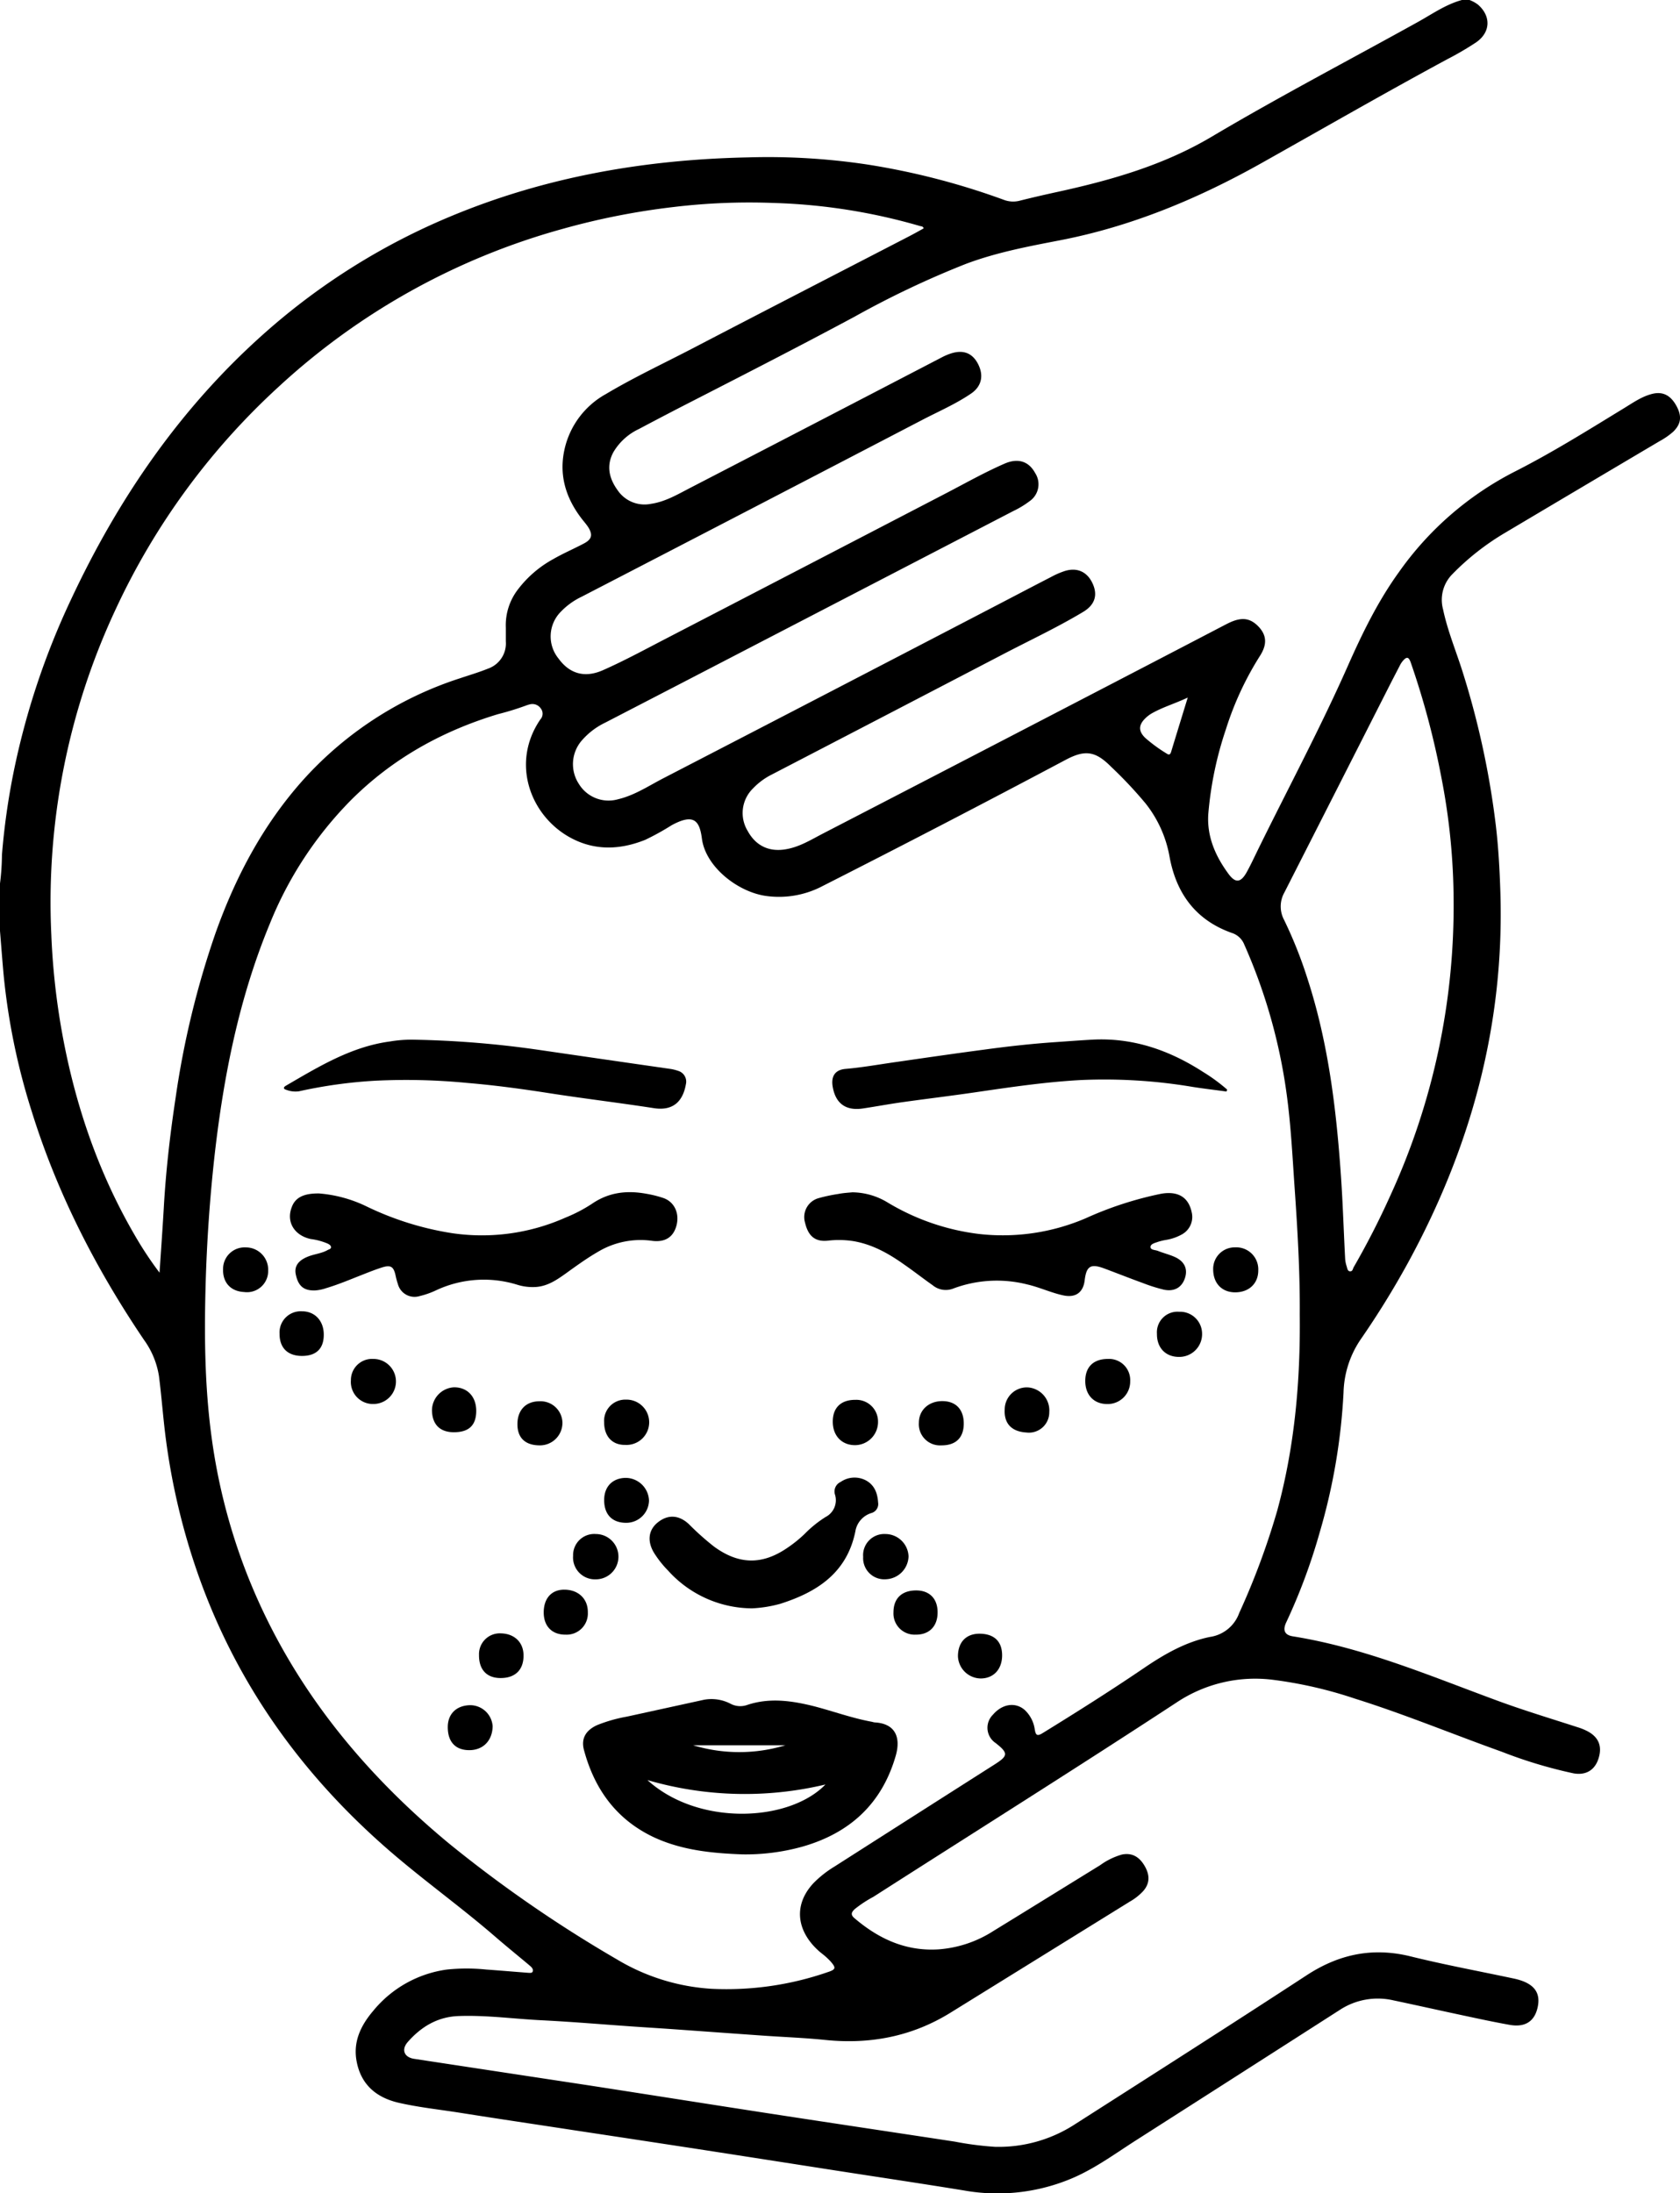
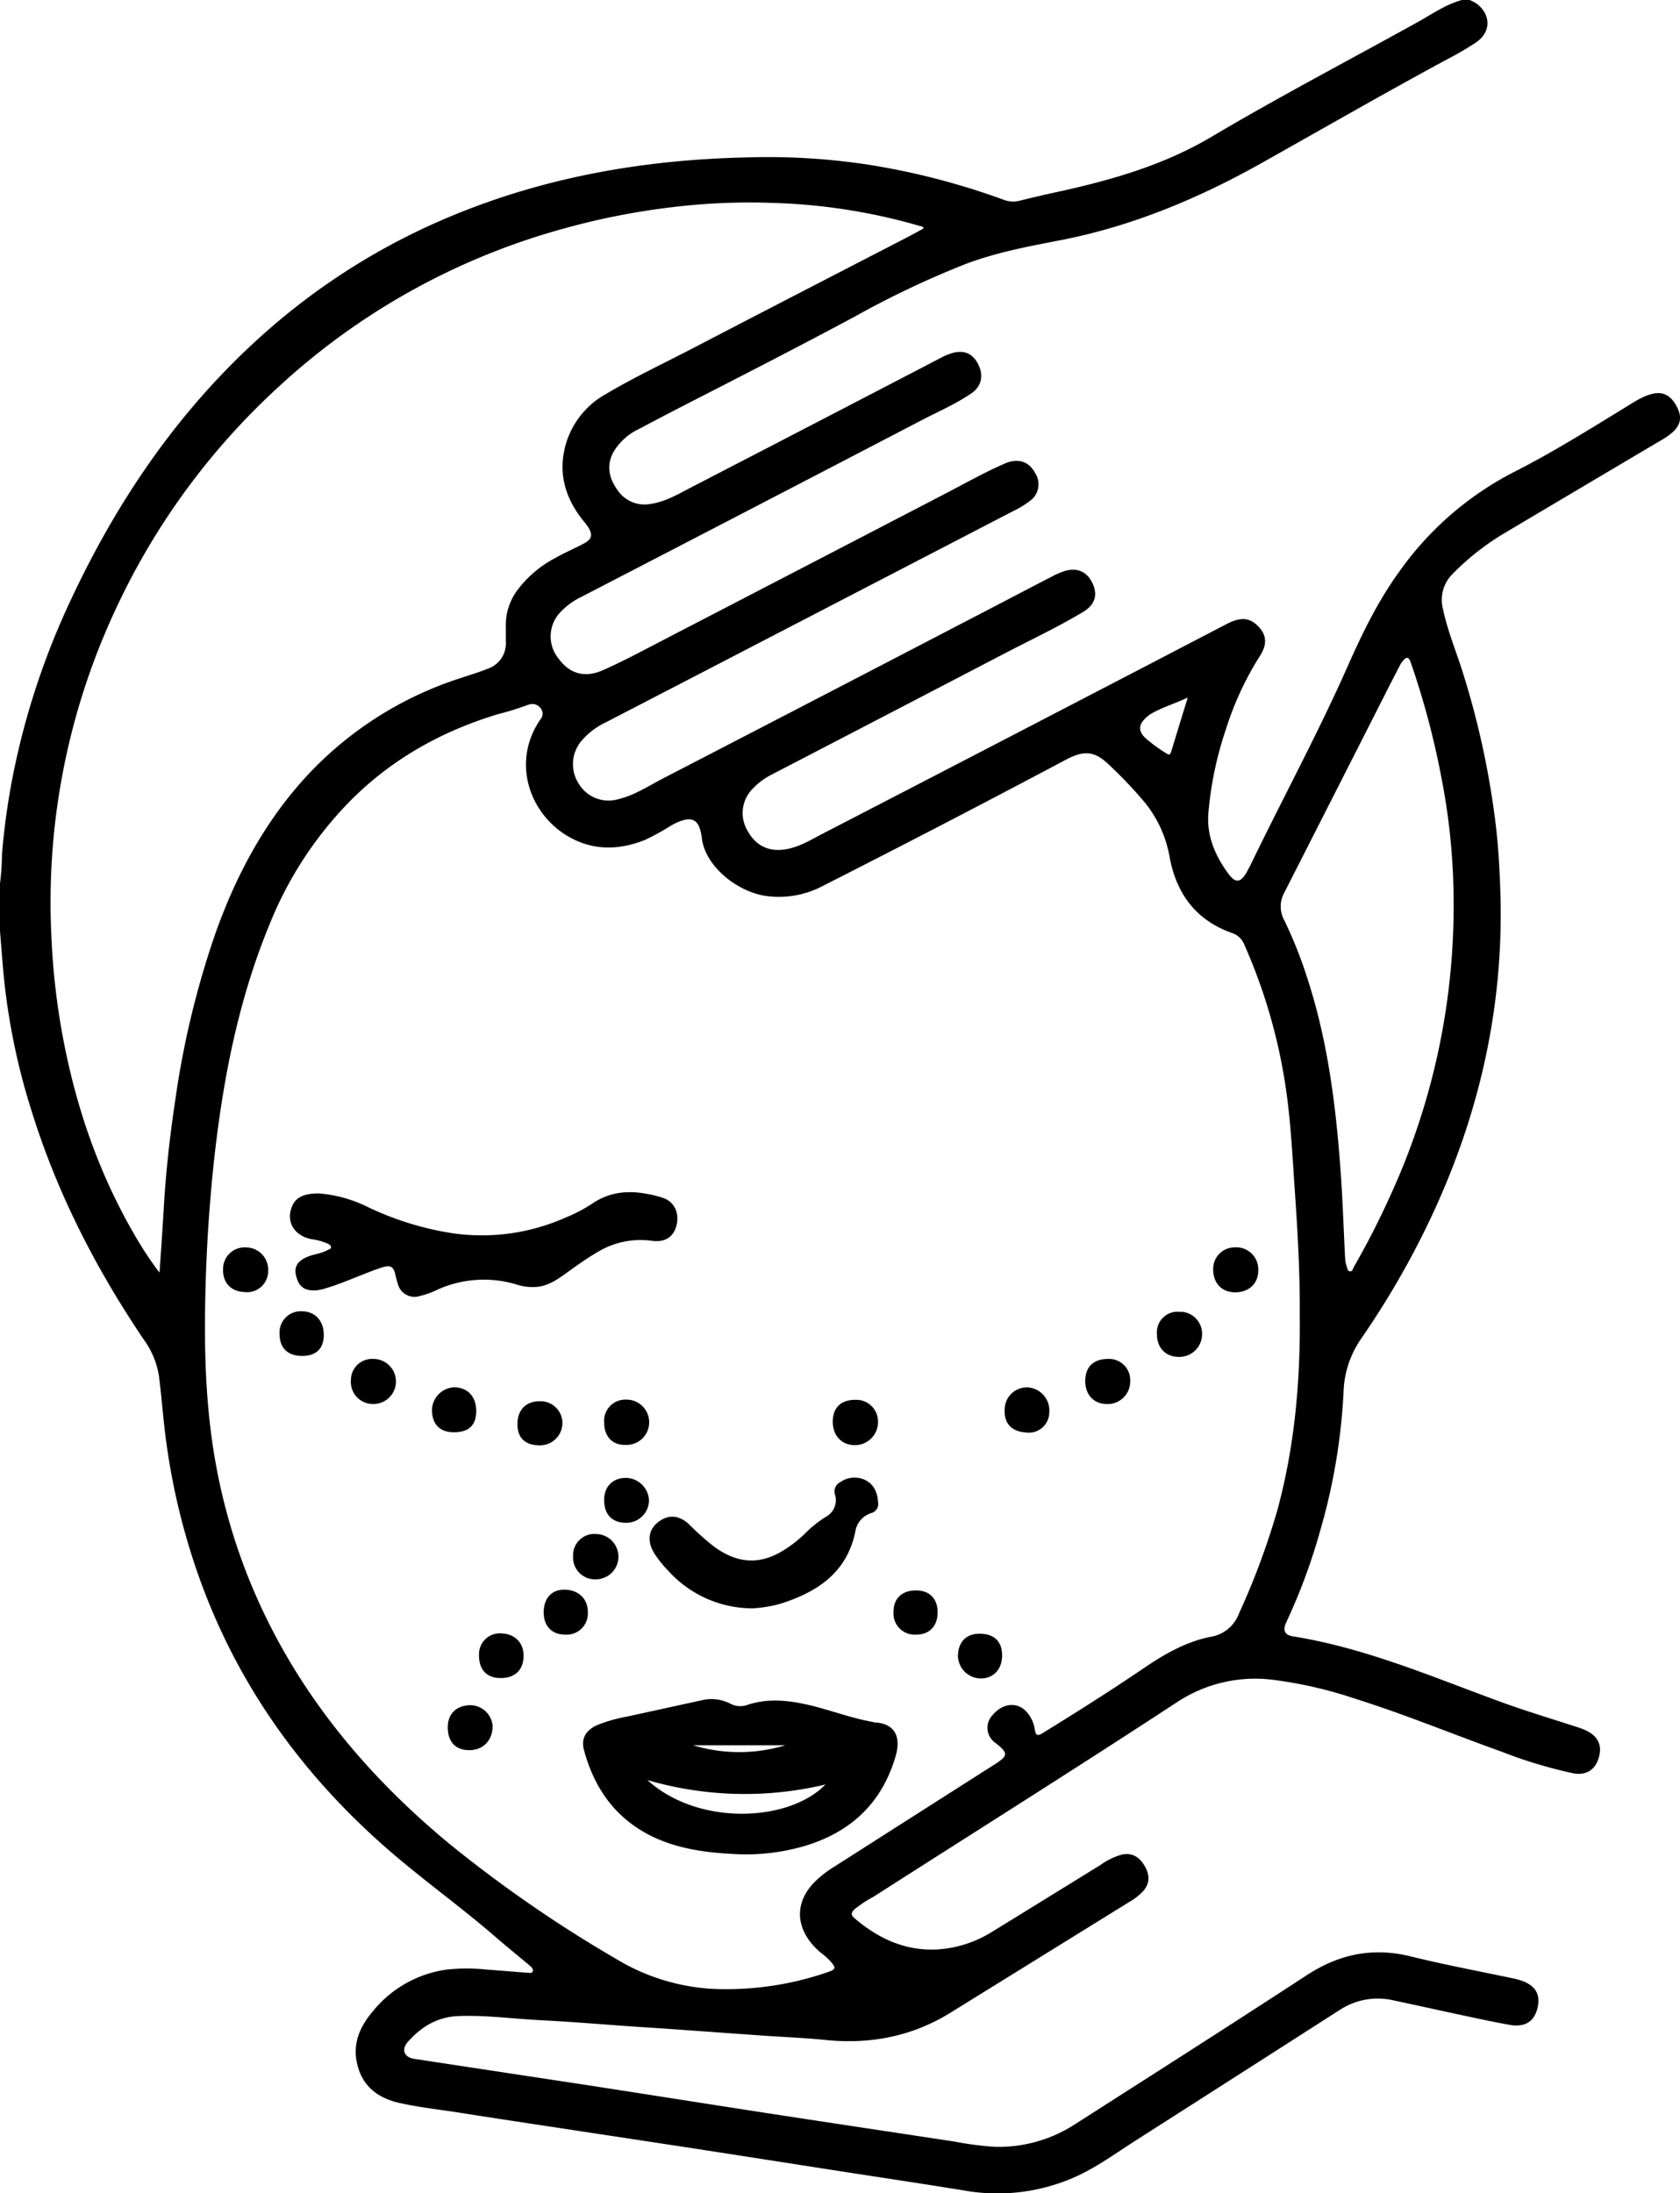
<svg xmlns="http://www.w3.org/2000/svg" id="Layer_1" data-name="Layer 1" viewBox="0 0 396.8 517.95">
  <path d="M425.39,156.07a7.88,7.88,0,0,1,2,1.09c3.13,2.72,3,6.54-.43,8.91a72.39,72.39,0,0,1-6.84,4c-14.81,8-29.36,16.38-44,24.6-14.91,8.35-30.59,14.89-47.46,18.15-7.51,1.45-15,2.86-22.21,5.57a218.49,218.49,0,0,0-26.33,12.49c-12.58,6.75-25.28,13.26-38,19.78q-6.48,3.31-12.93,6.74a13.81,13.81,0,0,0-6,5.45c-1.74,3.22-1,6.24,1,9a7.68,7.68,0,0,0,7.87,3.21c3.42-.5,6.31-2.24,9.29-3.78q21-10.86,42-21.77l17.49-9.09a13.38,13.38,0,0,1,2-.85c3-1,5.19-.1,6.51,2.53s.85,5.2-1.7,6.93c-3.6,2.45-7.61,4.18-11.46,6.18Q256,276.14,215.68,297a16.71,16.71,0,0,0-4.89,3.52,8.27,8.27,0,0,0-.58,11.05c2.66,3.68,6.27,4.65,10.52,2.77,5-2.21,9.84-4.84,14.7-7.36q33.13-17.17,66.25-34.38c4.58-2.38,9.09-4.93,13.82-7,3.21-1.43,5.78-.62,7.3,2.18a4.85,4.85,0,0,1-1.28,6.63,22.09,22.09,0,0,1-3.84,2.33l-78.51,40.72-17.91,9.27a17.09,17.09,0,0,0-5.52,4.2,8.51,8.51,0,0,0-.72,10.25,8.21,8.21,0,0,0,9.28,3.64c3.89-.92,7.18-3.14,10.66-4.94q38.52-19.92,77-39.95c4.86-2.52,9.71-5.08,14.59-7.59a19.58,19.58,0,0,1,3.11-1.37c3-1,5.42.11,6.7,2.87s.56,5.07-2.22,6.74c-6.3,3.78-13,6.89-19.47,10.29Q287.55,325,260.42,339.08a15.8,15.8,0,0,0-4.21,3.14,8.12,8.12,0,0,0-1.28,10.13c1.92,3.51,5.12,5,9.12,4.26,3.18-.56,5.87-2.26,8.66-3.7q29.15-15.07,58.27-30.2,18.18-9.43,36.34-18.9c.46-.24.92-.48,1.39-.7,3-1.39,5-1.07,7,1.1,1.78,2,1.9,4.11.15,6.82a73.66,73.66,0,0,0-8,17.26,84.18,84.18,0,0,0-4.16,20c-.36,5.33,1.67,9.93,4.74,14.12,1.65,2.26,2.9,2.15,4.29-.29,1-1.8,1.87-3.69,2.78-5.55,7.05-14.34,14.59-28.45,21.07-43.06,3.44-7.78,7.14-15.39,12.13-22.31a75.38,75.38,0,0,1,27.13-23.63c9-4.55,17.47-9.86,26-15.07,2.16-1.31,4.24-2.81,6.75-3.42s4.34.38,5.7,2.89,1,4.32-.79,6.06a17.05,17.05,0,0,1-3.18,2.21Q452,271.08,433.62,282a60,60,0,0,0-12.28,9.67,8.6,8.6,0,0,0-2.19,8.32c1.07,5.08,3.08,9.86,4.63,14.79a199.52,199.52,0,0,1,7.84,36.31c.61,5.17.89,10.38,1.06,15.61,1,31.29-6.93,60.35-21.86,87.67a204.32,204.32,0,0,1-11.18,18.08,23.34,23.34,0,0,0-4,12.49A143,143,0,0,1,390,518a138.49,138.49,0,0,1-7.89,21.2c-.88,1.85-.4,3,1.55,3.31,16.85,2.69,32.43,9.35,48.28,15.18,6.26,2.31,12.65,4.23,19,6.29a13.51,13.51,0,0,1,2.43,1c2.63,1.44,3.43,3.66,2.43,6.57-.89,2.61-3,3.84-5.87,3.31A109.62,109.62,0,0,1,433,569.76c-11.58-4.14-23-8.88-34.71-12.55a100.2,100.2,0,0,0-19.61-4.47,33.48,33.48,0,0,0-22.47,5.39c-23.71,15.53-47.72,30.6-71.6,45.89a28.53,28.53,0,0,0-4.4,2.89c-.68.65-1.14,1.26-.11,2.14,5.72,4.89,12.13,7.86,19.82,7.39a27.65,27.65,0,0,0,13-4.33c8.42-5.16,16.82-10.37,25.23-15.55a16.33,16.33,0,0,1,5.13-2.51c2.27-.47,4.05.4,5.38,2.68s1.16,4.21-.3,5.9a12.91,12.91,0,0,1-3.15,2.5Q324,618.27,302.81,631.39c-9.09,5.63-19,7.52-29.58,6.44-4.78-.49-9.58-.67-14.37-1-7-.49-14-1-21-1.5-3.35-.24-6.7-.44-10-.67-7.21-.5-14.42-1.12-21.63-1.48-6.5-.32-13-1.23-19.5-1-5,.15-8.89,2.48-12.09,6.11-1.61,1.82-.88,3.64,1.5,4q20.44,3.11,40.88,6.21c14.44,2.23,28.87,4.52,43.31,6.74s29,4.39,43.49,6.6a75.87,75.87,0,0,0,9.51,1.23,33.1,33.1,0,0,0,19-5.41c18.22-11.64,36.45-23.26,54.56-35.08,7.63-5,15.58-6.68,24.49-4.51,8.08,2,16.26,3.51,24.39,5.24a15.91,15.91,0,0,1,1.8.48c3.4,1.16,4.65,3.25,3.88,6.49s-3,4.59-6.48,4c-3.66-.65-7.3-1.43-10.93-2.21-5.56-1.18-11.1-2.43-16.66-3.6a16.37,16.37,0,0,0-12.63,2.27q-24,15.38-48,30.71c-4.88,3.11-9.55,6.57-14.9,8.91a45.14,45.14,0,0,1-25.94,3c-10.45-1.7-20.91-3.25-31.37-4.88s-20.71-3.23-31.07-4.83q-14.68-2.25-29.39-4.47c-9-1.38-18.08-2.72-27.1-4.15-4.84-.77-9.73-1.27-14.52-2.37-5.24-1.22-8.84-4.23-9.9-9.68-.91-4.65.91-8.5,3.88-12a27.25,27.25,0,0,1,17.45-9.78,44.88,44.88,0,0,1,9.27,0c3.35.24,6.69.53,10,.78.41,0,.9.1,1-.43s-.32-.93-.71-1.26c-2.73-2.3-5.51-4.54-8.21-6.88-8.09-7-16.83-13.24-24.93-20.25-20.41-17.68-35.77-38.91-44.92-64.45A158.6,158.6,0,0,1,117,491.79c-.38-3.59-.69-7.19-1.15-10.77a19.82,19.82,0,0,0-3.53-8.52C101,455.76,91.87,438,85.84,418.66a156.44,156.44,0,0,1-6.71-32.74c-.3-3.34-.55-6.68-.82-10V364.72a56.77,56.77,0,0,0,.46-6.78,165.83,165.83,0,0,1,2.77-19.61A179,179,0,0,1,95,297.83c11.25-24.07,26-45.58,46-63.27a156.81,156.81,0,0,1,43.57-27.32c22.51-9.42,46.09-13.5,70.38-14a157.48,157.48,0,0,1,28.12,1.67,170.32,170.32,0,0,1,32.35,8.36,6.18,6.18,0,0,0,3.78.19c3.06-.77,6.13-1.47,9.21-2.14,12.61-2.77,24.88-6.3,36.15-13,15.92-9.44,32.32-18,48.54-27,3.47-1.91,6.74-4.27,10.66-5.29ZM385.3,466.53c.07-10.08-.53-20.14-1.23-30.19-.51-7.42-.88-14.85-1.91-22.22a130.21,130.21,0,0,0-10-35.06,4.66,4.66,0,0,0-2.86-2.65c-8.52-3-13.16-9.3-14.75-18a28.1,28.1,0,0,0-5.66-12.59,100.42,100.42,0,0,0-8.18-8.7c-3.65-3.66-6.09-4.05-10.67-1.62q-28.58,15.18-57.42,29.81a22.09,22.09,0,0,1-13.52,2.33c-6.64-1-14.12-6.89-15-13.48-.55-4.22-1.84-6.09-7.16-3.2a60.21,60.21,0,0,1-6.24,3.45c-5.78,2.31-11.62,2.61-17.26-.3-9.73-5-14.65-17.68-7.51-28.13a2,2,0,0,0,.13-2.57,2.39,2.39,0,0,0-2.59-1,7.33,7.33,0,0,0-1,.31,65.27,65.27,0,0,1-6.51,2c-13.25,4-25,10.53-34.84,20.4A88.55,88.55,0,0,0,142,374.32c-7.23,17.48-10.87,35.84-13,54.55q-1.69,15.17-2.12,30.44c-.34,12-.23,24.07,1.39,36.06a140,140,0,0,0,8,31.48c10,26,26.85,47,48.11,64.6a308.16,308.16,0,0,0,39.55,27.3,49.24,49.24,0,0,0,22.43,7,73.08,73.08,0,0,0,27.46-3.94c1.93-.63,2-1,.64-2.55a16.3,16.3,0,0,0-1.94-1.77,16.16,16.16,0,0,1-2.46-2.36c-3.89-4.65-3.72-10,.45-14.4a25.38,25.38,0,0,1,4.87-3.83q18.89-12.07,37.81-24.11c3.26-2.08,3.31-2.67.31-5.06a4.33,4.33,0,0,1-.64-6.74c2.21-2.58,5.35-3,7.52-1.05a7.77,7.77,0,0,1,2.34,4.62c.23,1.29.55,1.6,1.84.81,8.12-5,16.15-10.07,24-15.41,4.77-3.24,9.81-6.13,15.49-7.3A8.66,8.66,0,0,0,371,537a174.83,174.83,0,0,0,9-24.25C384.12,497.6,385.47,482.15,385.3,466.53ZM296.48,210c-.19-.53-.56-.46-.84-.54A137.85,137.85,0,0,0,261,204a150.32,150.32,0,0,0-23.52.95,169.41,169.41,0,0,0-26.12,5.13,162.53,162.53,0,0,0-67.42,37.5A165.81,165.81,0,0,0,105.61,300a163.18,163.18,0,0,0-15.18,76.8,168.54,168.54,0,0,0,2.23,21.4c3,17.58,8.54,34.28,17.57,49.74a84.74,84.74,0,0,0,5.76,8.69c.35-5.27.71-10.25,1-15.24.49-8.72,1.48-17.38,2.79-26a209.26,209.26,0,0,1,9.45-39c4.73-13.27,11.22-25.55,20.68-36.13A84.9,84.9,0,0,1,187,316.24c2.2-.74,4.44-1.4,6.59-2.27a6.3,6.3,0,0,0,4.19-6.44c0-1.08,0-2.17,0-3.25a13.84,13.84,0,0,1,2.95-9.12A26.28,26.28,0,0,1,209,288.1c2.38-1.38,4.91-2.44,7.32-3.73,1.84-1,2-2.08.91-3.82-.48-.73-1.08-1.39-1.61-2.09-3.77-4.95-5.38-10.44-3.9-16.6a19.84,19.84,0,0,1,9.7-12.73c6.71-4,13.8-7.3,20.72-10.91,16.93-8.82,33.9-17.55,50.85-26.32C294.17,211.29,295.33,210.64,296.48,210ZM421.64,368.81a153.6,153.6,0,0,0-2.91-29.23,191.47,191.47,0,0,0-7.18-26.95c-.51-1.49-1-1.58-2-.36a5.4,5.4,0,0,0-.58.91c-.83,1.61-1.67,3.22-2.49,4.83q-12.39,24.42-24.81,48.83a6.73,6.73,0,0,0-.06,6.5,103.14,103.14,0,0,1,5.56,14c4.88,15.06,6.76,30.63,7.85,46.32.46,6.55.65,13.11,1,19.66a7,7,0,0,0,.36,1.81c.15.46.19,1.17.82,1.18s.62-.62.85-1q4.73-8.2,8.62-16.84A163.76,163.76,0,0,0,421.64,368.81Zm-62.8-48c-3,1.42-5.86,2.24-8.47,3.72a7.55,7.55,0,0,0-1.59,1.22c-1.58,1.58-1.59,3,0,4.56a35.69,35.69,0,0,0,5.13,3.75c.53.37.82.18,1-.41C356.18,329.47,357.47,325.29,358.84,320.82Z" transform="translate(-78.31 -156.07)" />
  <path d="M253.59,594c-6.77-.26-14-.88-20.76-4-8.9-4.17-14.11-11.36-16.6-20.67-.71-2.67.43-4.63,3.11-5.85a35.1,35.1,0,0,1,7-2l18.29-4a9.76,9.76,0,0,1,6.32,1,4.92,4.92,0,0,0,3.86.23c5.26-1.76,10.5-1,15.72.3,4.59,1.19,9.07,2.84,13.76,3.69a4.34,4.34,0,0,0,.6.14c4.63.23,6.29,3.23,5,7.81-3.24,11.33-10.79,18.29-22,21.51A49.93,49.93,0,0,1,253.59,594Zm-22.32-17.5c12,10.87,33.42,9.88,42,1A82.08,82.08,0,0,1,231.27,576.47ZM242,568.23a37.58,37.58,0,0,0,21.83,0Z" transform="translate(-78.31 -156.07)" />
-   <path d="M279.63,437.65a16.31,16.31,0,0,1,8.26,2.36,54.56,54.56,0,0,0,21.66,7.48,49.74,49.74,0,0,0,25.17-3.7A83.8,83.8,0,0,1,352.51,438c4-.71,6.55.76,7.29,4.47a4.7,4.7,0,0,1-2.21,5.05,11.61,11.61,0,0,1-3.92,1.38,13.48,13.48,0,0,0-1.8.43c-.71.27-1.8.47-1.82,1.22s1.12.68,1.76.94c1.24.5,2.56.82,3.79,1.35,2.38,1,3.27,2.76,2.63,4.91-.7,2.33-2.51,3.44-5.08,2.88a38.72,38.72,0,0,1-4.87-1.54c-3.06-1.11-6.08-2.31-9.14-3.45-3.23-1.2-4.23-.58-4.64,2.8-.34,2.85-2.13,4.16-5,3.56s-5.66-1.93-8.59-2.6a29.26,29.26,0,0,0-17.51,1,4.85,4.85,0,0,1-4.81-.81c-2.33-1.64-4.57-3.4-6.89-5-3.61-2.55-7.43-4.68-11.88-5.42a22.56,22.56,0,0,0-6-.1c-2.91.3-4.61-1-5.37-4.27a4.64,4.64,0,0,1,3.16-5.76,39.16,39.16,0,0,1,4.69-1C277.49,437.8,278.73,437.74,279.63,437.65Z" transform="translate(-78.31 -156.07)" />
  <path d="M153.68,437.92a31.29,31.29,0,0,1,11.08,3,71.72,71.72,0,0,0,20.33,6.38,48.54,48.54,0,0,0,26.81-3.69,35.55,35.55,0,0,0,6.18-3.22c4-2.76,8.29-3.24,12.88-2.4A26.43,26.43,0,0,1,235,439c2.61.91,3.84,3.63,3.09,6.48s-2.79,4-5.74,3.63a19.58,19.58,0,0,0-12.82,2.6c-2.7,1.56-5.2,3.39-7.72,5.2-2.07,1.48-4.17,2.87-6.83,3.09a12.18,12.18,0,0,1-4.58-.55,26.63,26.63,0,0,0-19.05,1.32,19.81,19.81,0,0,1-3.94,1.39,4.07,4.07,0,0,1-5.12-2.83,18.94,18.94,0,0,1-.56-2.09c-.46-2.05-1.13-2.49-3.18-1.85-1.57.5-3.11,1.11-4.65,1.72-2.84,1.11-5.65,2.31-8.58,3.18a10.13,10.13,0,0,1-2.57.53c-2.67.09-4-1-4.58-3.79-.39-1.88.55-3.26,2.83-4.18,1.54-.63,3.24-.74,4.7-1.57.3-.17.78-.23.79-.65s-.43-.69-.79-.87a15.21,15.21,0,0,0-4-1.08c-3.88-.84-5.81-4.05-4.5-7.47C148,438.94,149.94,437.87,153.68,437.92Z" transform="translate(-78.31 -156.07)" />
-   <path d="M176.24,401.61A235.14,235.14,0,0,1,205.51,404q15.48,2.26,31,4.49a9.9,9.9,0,0,1,1.95.47,2.65,2.65,0,0,1,1.85,3.17c-.65,3.72-2.74,6.4-7.58,5.64-8.21-1.27-16.47-2.25-24.68-3.53-6.43-1-12.88-1.88-19.36-2.42a148.62,148.62,0,0,0-21.83-.52,112.49,112.49,0,0,0-17.92,2.49,6,6,0,0,1-3-.34c-.79-.22-.7-.64-.06-1,7.74-4.5,15.41-9.2,24.52-10.42A30.44,30.44,0,0,1,176.24,401.61Z" transform="translate(-78.31 -156.07)" />
-   <path d="M368,413.85c-2.63-.36-5.28-.67-7.91-1.08a125.63,125.63,0,0,0-26.55-1.63c-8.29.45-16.52,1.67-24.74,2.87-5.77.85-11.56,1.54-17.33,2.35-3.06.43-6.12,1-9.17,1.46-4.13.68-6.63-1.07-7.32-5.12-.42-2.47.58-4,3.08-4.2,4.07-.35,8.07-1.09,12.11-1.65,6.9-1,13.79-2,20.69-2.91,5.52-.75,11.05-1.37,16.61-1.75,2.94-.2,5.87-.43,8.81-.59,9.61-.52,18.21,2.48,26.18,7.62a41.55,41.55,0,0,1,5.69,4.17Z" transform="translate(-78.31 -156.07)" />
  <path d="M255.94,535.9A26.85,26.85,0,0,1,236.12,527a24.64,24.64,0,0,1-3.36-4.25c-1.62-2.72-1.3-5.33.86-7.1,2.38-1.95,5-1.87,7.4.37a63.76,63.76,0,0,0,5.89,5.26c5.83,4.29,11.37,4.44,17.34.35a30.37,30.37,0,0,0,4.1-3.3,27.27,27.27,0,0,1,4.95-4,4.45,4.45,0,0,0,2.23-5.28,2.47,2.47,0,0,1,1.33-3,5.76,5.76,0,0,1,6-.35c2,1.1,2.71,3,2.85,5.19a2.21,2.21,0,0,1-1.61,2.51,5.44,5.44,0,0,0-3.77,4.37c-2,9.74-9,14.29-17.74,17.06A30.1,30.1,0,0,1,255.94,535.9Z" transform="translate(-78.31 -156.07)" />
  <path d="M275,491.81c0-3.3,1.94-5.17,5.36-5.15a5.12,5.12,0,0,1,5.33,5.23,5.46,5.46,0,0,1-5.4,5.47C277.15,497.38,275,495.16,275,491.81Z" transform="translate(-78.31 -156.07)" />
  <path d="M219.06,518.35a5.35,5.35,0,0,1-.06,10.7,5.17,5.17,0,0,1-5.33-5.57A5,5,0,0,1,219.06,518.35Z" transform="translate(-78.31 -156.07)" />
  <path d="M340,477a5,5,0,0,1,5.25,5.27,5.31,5.31,0,0,1-5.43,5.38c-3.14,0-5.18-2.13-5.18-5.45S336.58,477,340,477Z" transform="translate(-78.31 -156.07)" />
  <path d="M356.81,465.86a5.2,5.2,0,0,1,5.42,5.15,5.38,5.38,0,0,1-5.46,5.51c-3.18,0-5.24-2.17-5.2-5.46A4.86,4.86,0,0,1,356.81,465.86Z" transform="translate(-78.31 -156.07)" />
  <path d="M166.51,477a5.32,5.32,0,1,1,0,10.64,5.2,5.2,0,0,1-5.32-5.58A5,5,0,0,1,166.51,477Z" transform="translate(-78.31 -156.07)" />
  <path d="M184.07,563.93c0-3.11,2.06-5.11,5.3-5.16a5.33,5.33,0,0,1,5.3,5c-.08,3.39-2.26,5.62-5.52,5.62S184.06,567.44,184.07,563.93Z" transform="translate(-78.31 -156.07)" />
  <path d="M375.5,456.11c0,3.07-2.18,5.13-5.38,5.16s-5.26-2.12-5.27-5.42a5.08,5.08,0,0,1,5.18-5.2A5.2,5.2,0,0,1,375.5,456.11Z" transform="translate(-78.31 -156.07)" />
  <path d="M320.71,494.37c-3.47-.2-5.29-2.14-5.1-5.43a5.23,5.23,0,0,1,5.38-5.22,5.44,5.44,0,0,1,5.15,5.83A4.81,4.81,0,0,1,320.71,494.37Z" transform="translate(-78.31 -156.07)" />
  <path d="M136,461.2c-3.27-.16-5.17-2.3-5-5.63a5.08,5.08,0,0,1,5.33-4.91,5.27,5.27,0,0,1,5.32,5.5A5,5,0,0,1,136,461.2Z" transform="translate(-78.31 -156.07)" />
-   <path d="M282.18,523.74a5,5,0,0,1,5.28-5.39,5.49,5.49,0,0,1,5.44,5.27,5.57,5.57,0,0,1-5.32,5.41A5,5,0,0,1,282.18,523.74Z" transform="translate(-78.31 -156.07)" />
  <path d="M221,491.94a5,5,0,0,1,5.14-5.33A5.35,5.35,0,1,1,226,497.3C222.94,497.36,221,495.31,221,491.94Z" transform="translate(-78.31 -156.07)" />
-   <path d="M300.65,497.41a5,5,0,0,1-5.31-5.34c0-3,2.34-5.14,5.6-5.11s5.05,2.12,5,5.42S304,497.43,300.65,497.41Z" transform="translate(-78.31 -156.07)" />
  <path d="M196.53,552.36c-3.27,0-5.12-2-5.08-5.44a4.91,4.91,0,0,1,5.18-5.11c3.21.07,5.34,2.15,5.33,5.21C202,550.4,200,552.38,196.53,552.36Z" transform="translate(-78.31 -156.07)" />
  <path d="M154.78,471.29c0,3.29-1.79,5-5.14,5s-5.32-1.87-5.3-5.25a5,5,0,0,1,5.27-5.29C152.67,465.73,154.8,468,154.78,471.29Z" transform="translate(-78.31 -156.07)" />
  <path d="M185.51,494.31c-3.34,0-5.19-1.91-5.17-5.34a5.49,5.49,0,0,1,5.23-5.27c3.18,0,5.25,2.25,5.22,5.64S189,494.31,185.51,494.31Z" transform="translate(-78.31 -156.07)" />
  <path d="M205.82,497.41c-3.45,0-5.3-1.76-5.3-5s1.91-5.4,5.19-5.41a5.17,5.17,0,0,1,5.44,5A5.31,5.31,0,0,1,205.82,497.41Z" transform="translate(-78.31 -156.07)" />
  <path d="M226.19,515.7c-3.32,0-5.2-2-5.18-5.39,0-3.18,2-5.17,5.07-5.22a5.55,5.55,0,0,1,5.52,5.36A5.37,5.37,0,0,1,226.19,515.7Z" transform="translate(-78.31 -156.07)" />
  <path d="M206.73,536.87c0-3.34,1.87-5.4,4.86-5.38,3.35,0,5.6,2.19,5.56,5.34a5,5,0,0,1-5.26,5.28C208.7,542.14,206.73,540.13,206.73,536.87Z" transform="translate(-78.31 -156.07)" />
  <path d="M315,547c0,3.27-2,5.43-5,5.46a5.45,5.45,0,0,1-5.43-5.23c0-3.32,1.9-5.33,5.07-5.34C313.09,541.9,315,543.68,315,547Z" transform="translate(-78.31 -156.07)" />
  <path d="M299.76,536.87c0,3.3-2,5.28-5.18,5.24a5,5,0,0,1-5.24-5.28c0-3.3,2-5.18,5.41-5.16C297.89,531.69,299.78,533.65,299.76,536.87Z" transform="translate(-78.31 -156.07)" />
</svg>